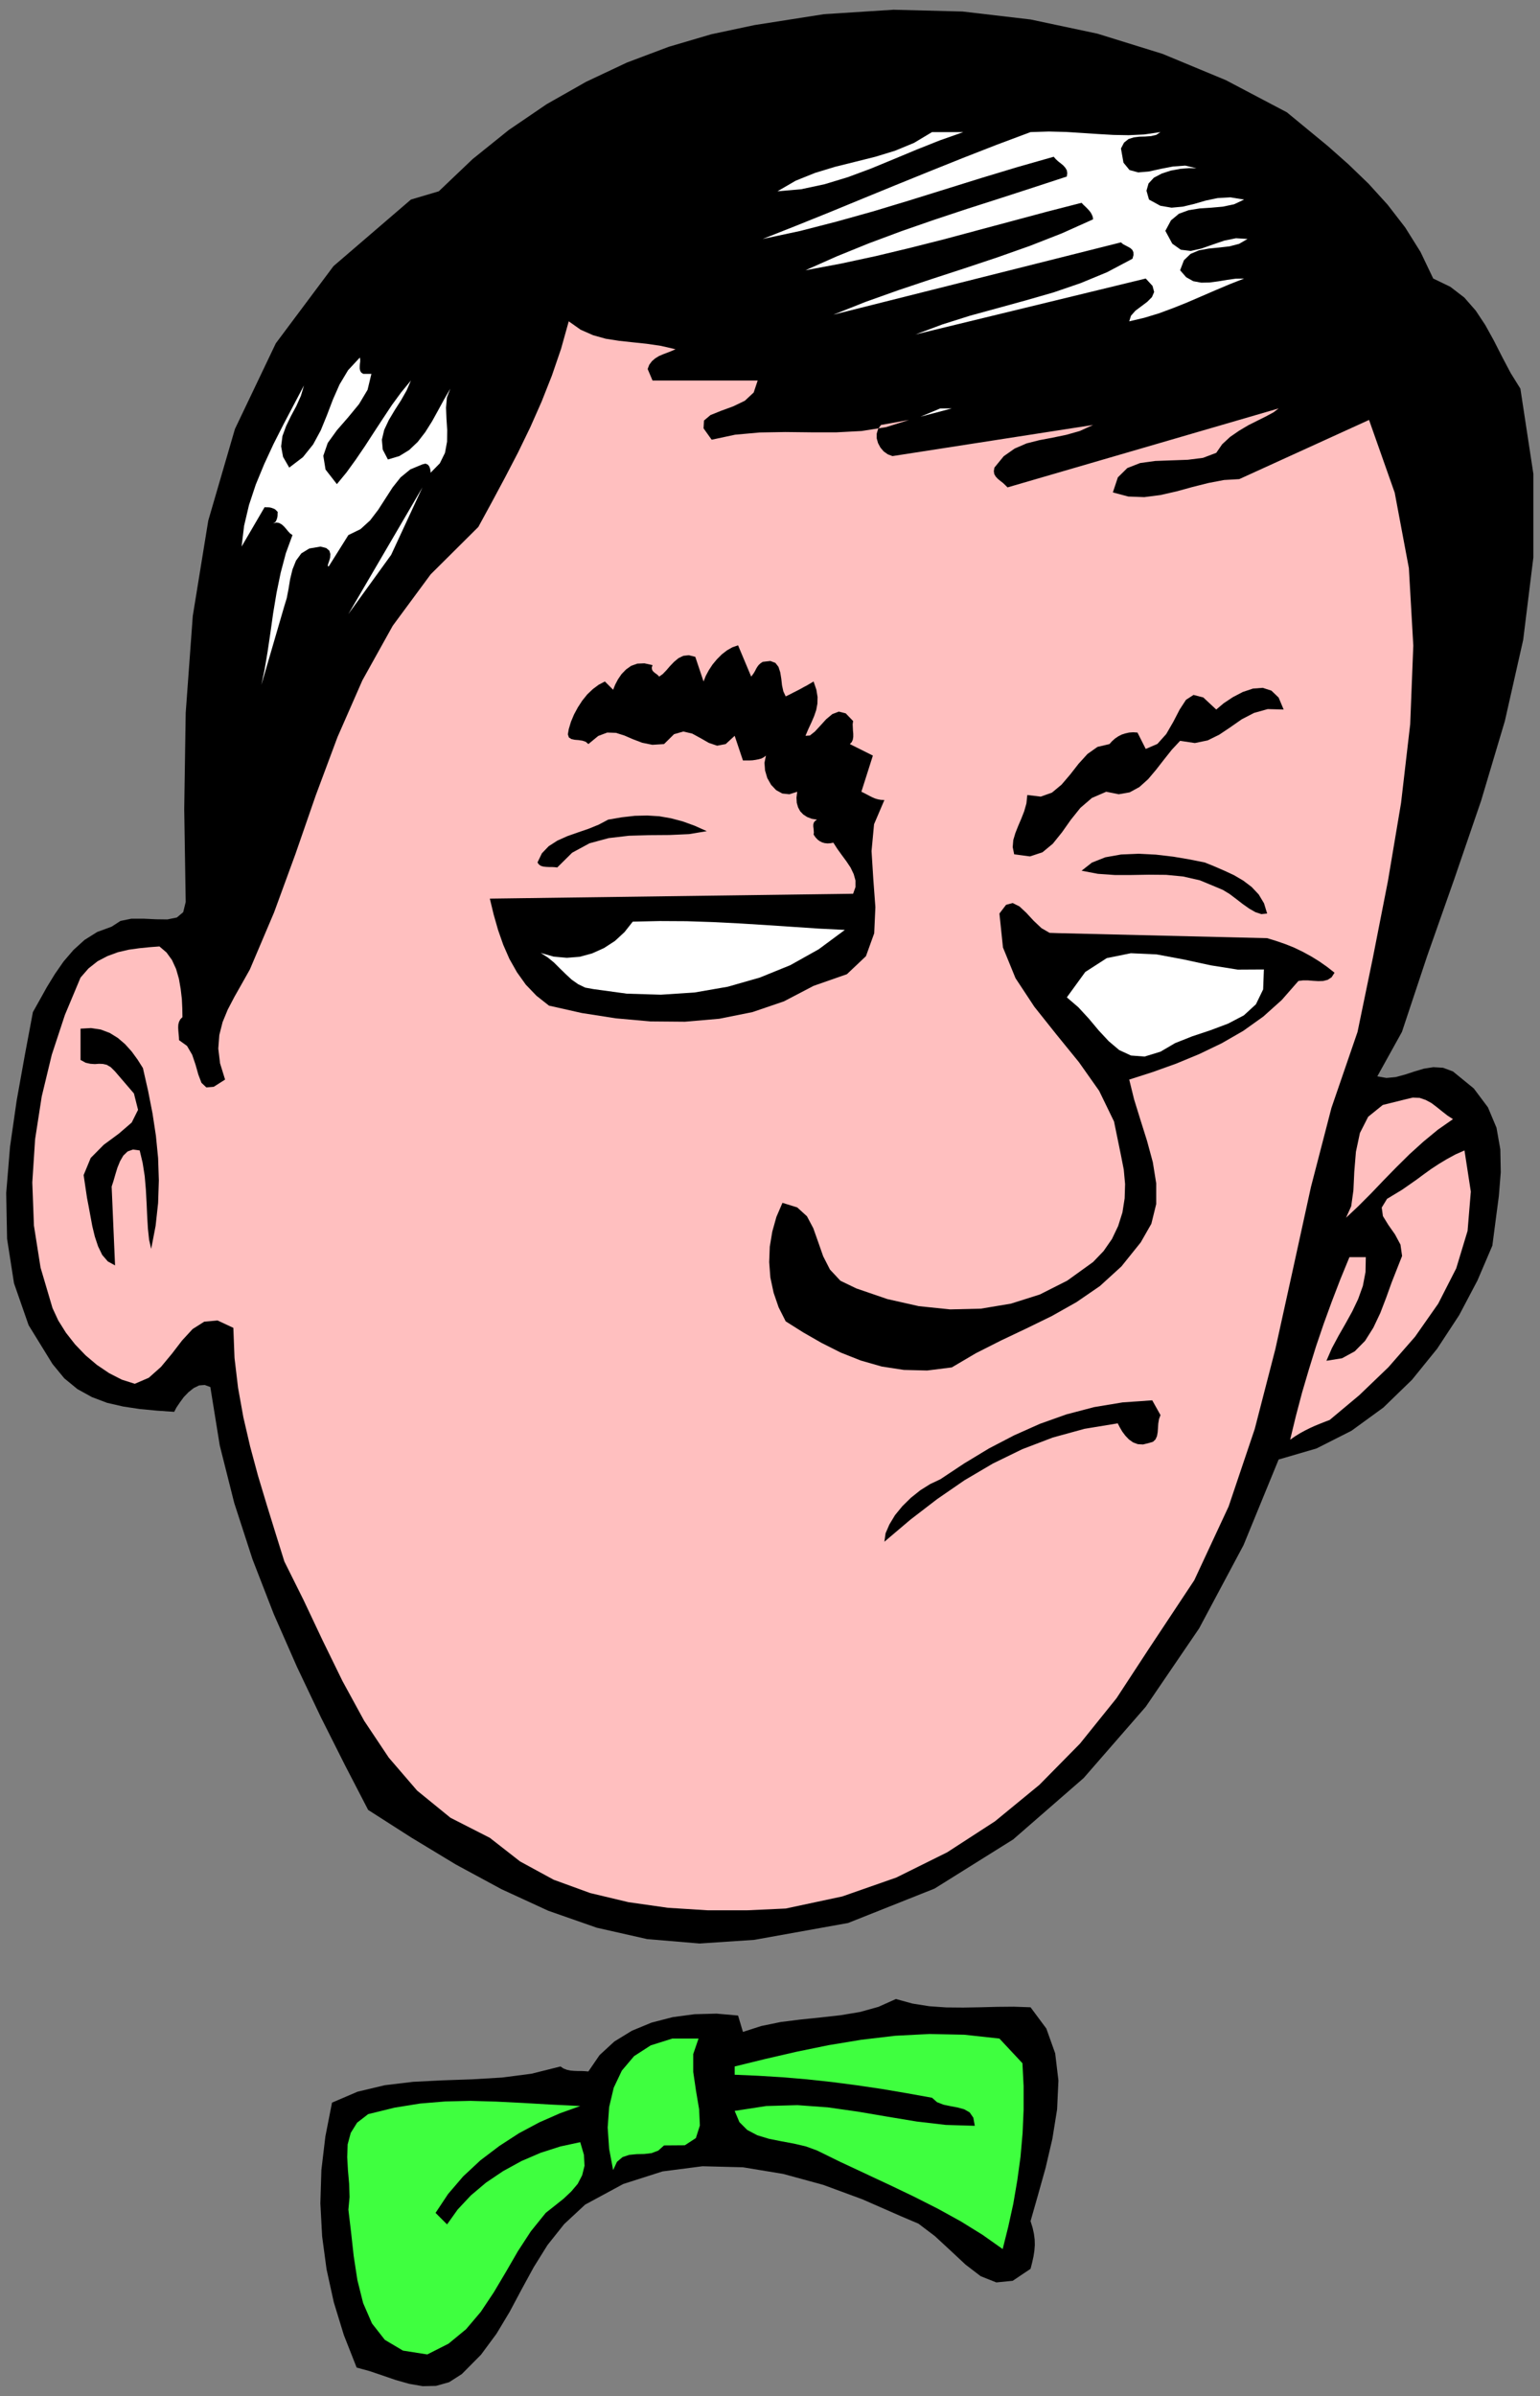
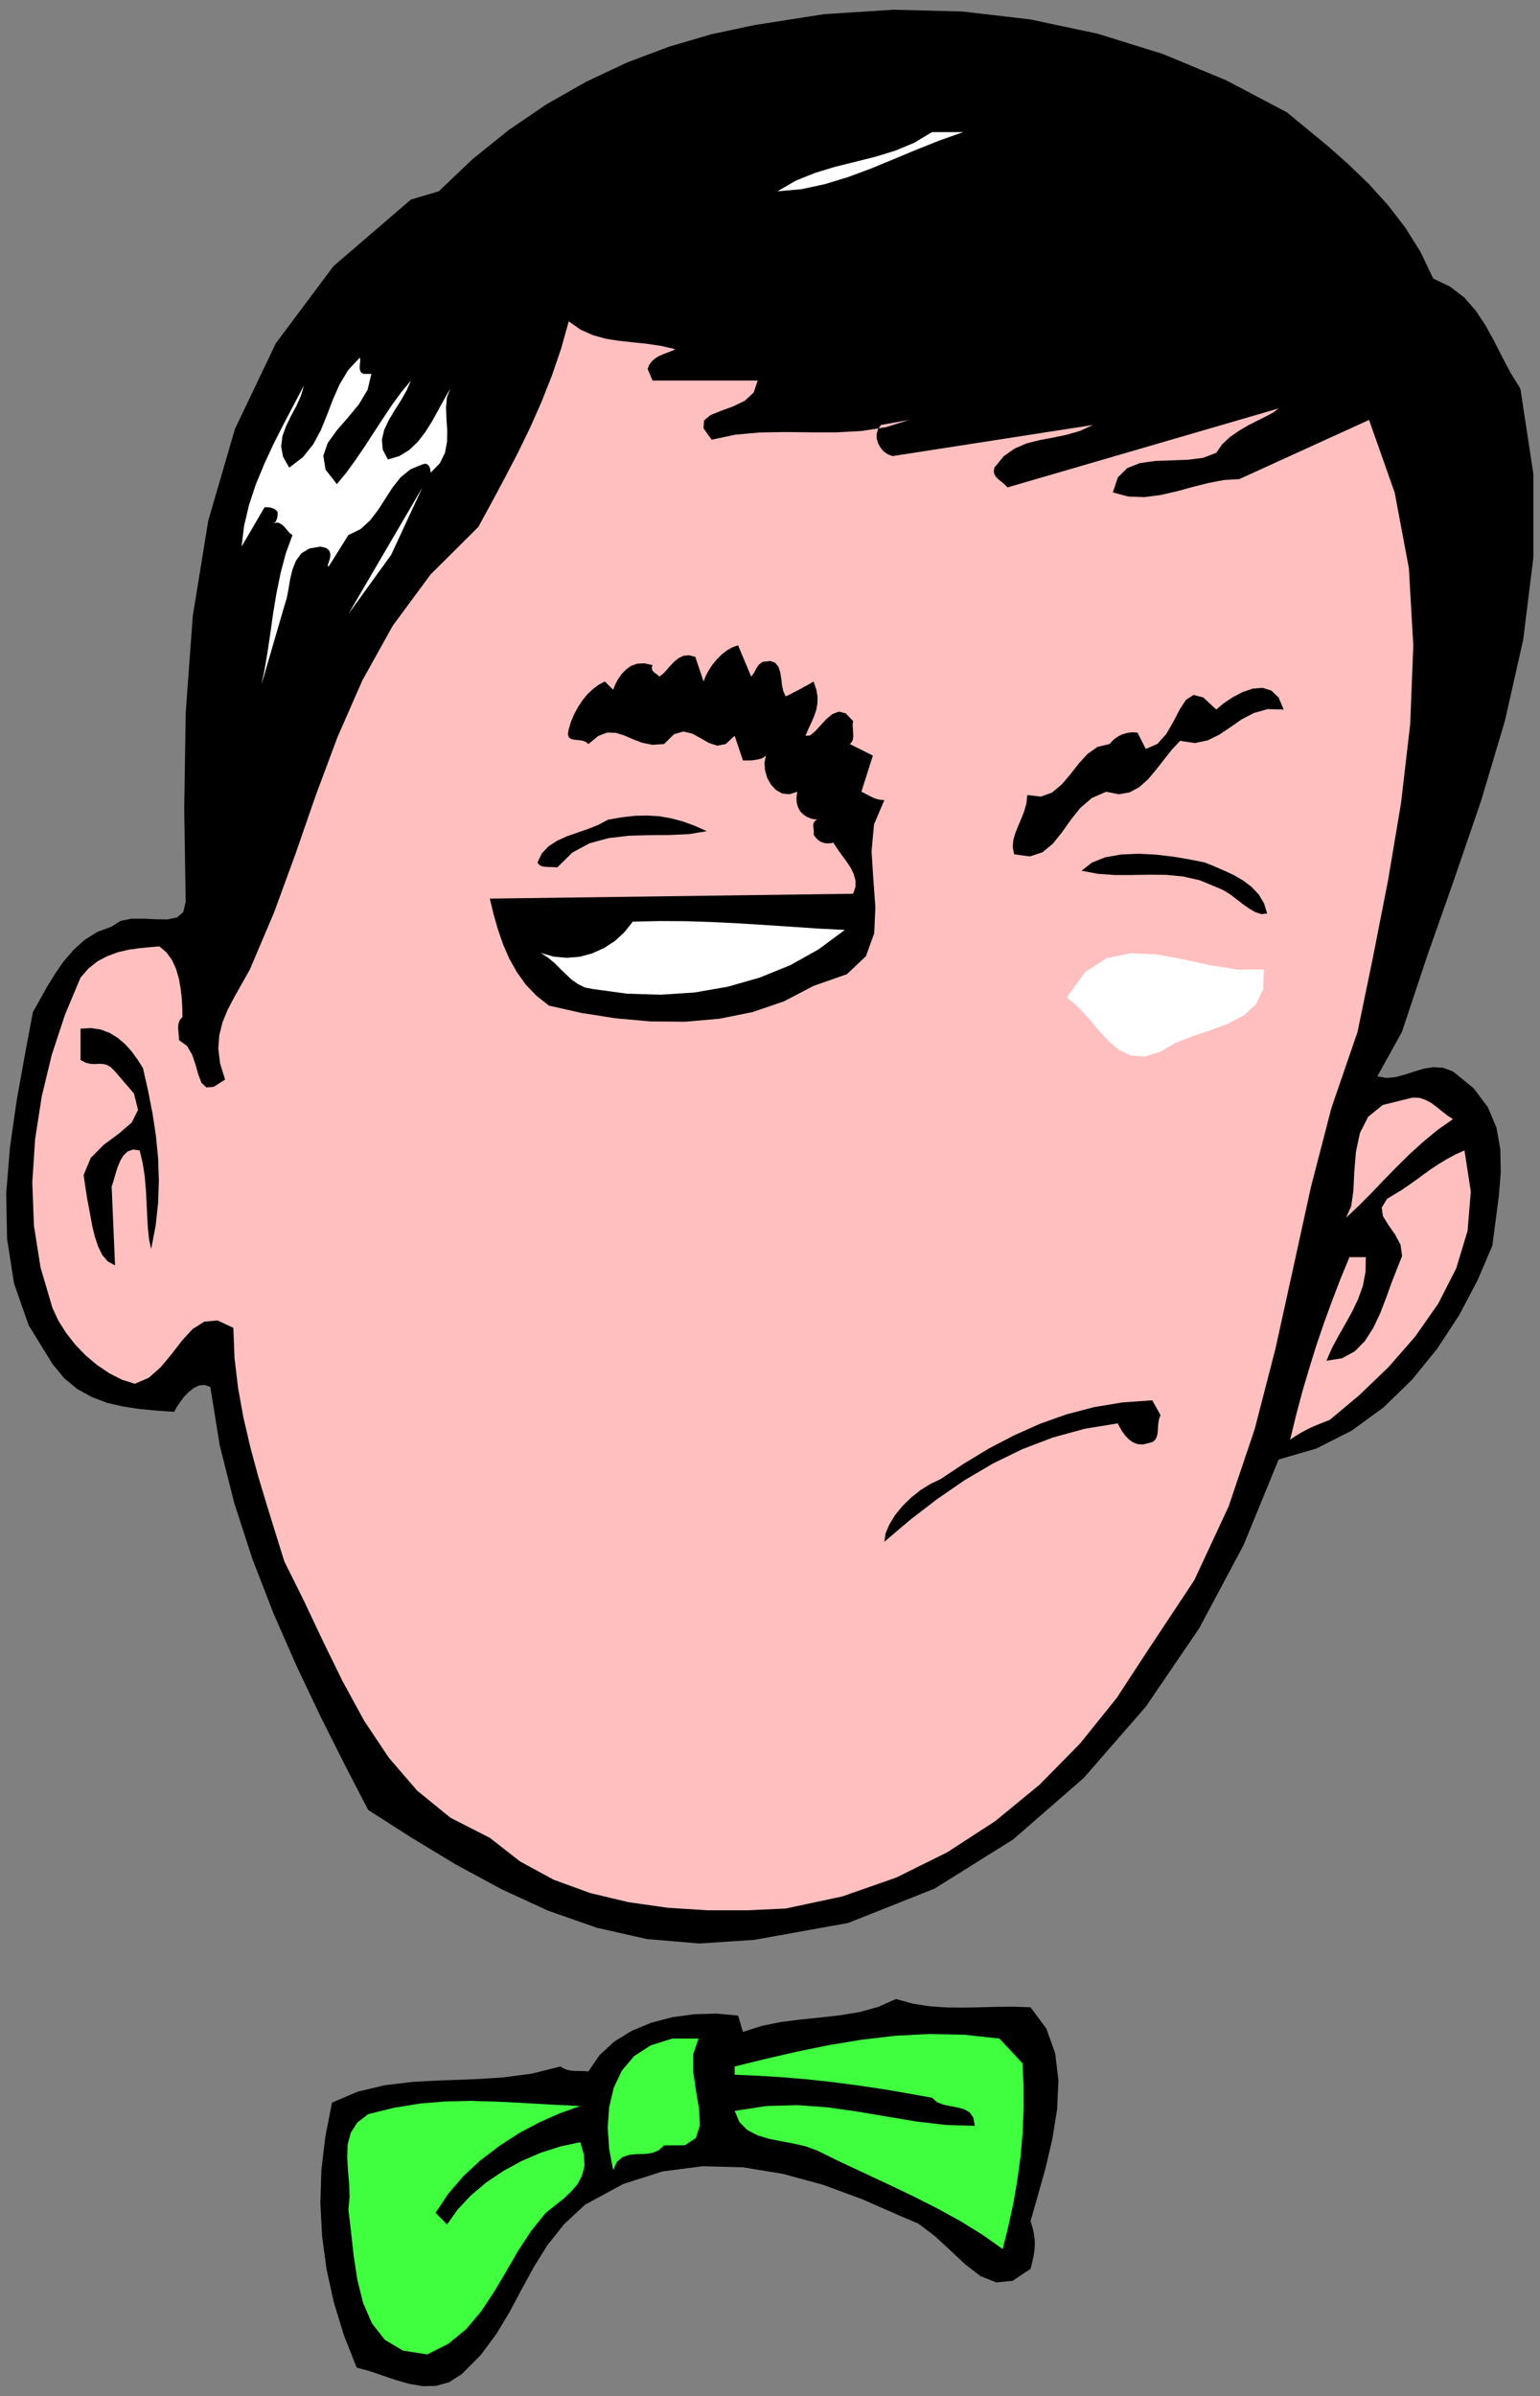
<svg xmlns="http://www.w3.org/2000/svg" xmlns:ns1="http://sodipodi.sourceforge.net/DTD/sodipodi-0.dtd" xmlns:ns2="http://www.inkscape.org/namespaces/inkscape" version="1.0" width="876.808mm" height="1363.303mm" id="svg55" ns1:docname="GC000413.WMF">
  <rect width="100%" height="100%" fill="#808080" stroke="none" />
  <ns1:namedview pagecolor="#ffffff" bordercolor="#666666" borderopacity="1" objecttolerance="10" gridtolerance="10" guidetolerance="10" ns2:pageopacity="0" ns2:pageshadow="2" ns2:window-width="640" ns2:window-height="480" id="namedview57" />
  <defs id="defs3">
    <pattern id="WMFhbasepattern" patternUnits="userSpaceOnUse" width="6" height="6" x="0" y="0" />
  </defs>
  <path style="fill:none;stroke:none;" d="  M 0,5152   L 3313.28,5152   L 3313.28,0   L 0,0   z " id="path5" />
  <path style="fill:#000000;fill-rule:evenodd;fill-opacity:1;stroke:none;" d="  M 2769.266,241.555   L 2812.432,277.105   L 2857.184,313.926   L 2901.619,353.285   L 2945.102,395.185   L 2986.046,440.258   L 3023.816,489.14   L 3056.825,541.831   L 3084.121,598.966   L 3084.121,598.966   L 3120.939,616.742   L 3151.091,639.913   L 3175.531,667.846   L 3196.162,698.953   L 3214.57,732.282   L 3232.344,767.198   L 3250.753,802.113   L 3271.701,835.76   L 3271.701,835.76   L 3299.632,1018.909   L 3299.632,1198.885   L 3277.732,1376.004   L 3238.375,1550.266   L 3187.274,1721.671   L 3129.509,1890.22   L 3071.108,2055.912   L 3016.834,2219.064   L 3016.834,2219.064   L 2963.829,2314.607   L 2963.829,2314.607   L 2983.507,2318.099   L 3003.503,2316.194   L 3023.499,2310.798   L 3043.812,2304.132   L 3064.125,2298.101   L 3084.439,2294.927   L 3105.387,2296.197   L 3126.652,2304.132   L 3126.652,2304.132   L 3171.405,2340.635   L 3201.875,2381.265   L 3220.283,2425.068   L 3228.536,2471.728   L 3229.488,2520.928   L 3225.362,2572.032   L 3218.379,2625.041   L 3211.396,2678.684   L 3211.396,2678.684   L 3179.34,2753.595   L 3139.983,2828.188   L 3092.691,2900.242   L 3038.416,2967.217   L 2976.842,3026.891   L 2908.285,3076.726   L 2833.062,3114.816   L 2751.492,3138.622   L 2751.492,3138.622   L 2675.952,3322.724   L 2580.416,3501.747   L 2465.52,3670.296   L 2331.897,3823.609   L 2180.182,3955.654   L 2011.011,4061.354   L 1825.018,4135.312   L 1623.472,4171.498   L 1623.472,4171.498   L 1505.402,4179.433   L 1392.409,4169.911   L 1284.178,4145.47   L 1179.755,4108.967   L 1079.141,4062.624   L 981.066,4009.615   L 885.53,3951.845   L 792.216,3892.171   L 792.216,3892.171   L 742.385,3795.993   L 690.65,3693.15   L 638.915,3584.276   L 589.084,3470.958   L 543.379,3353.196   L 504.022,3231.943   L 472.918,3108.468   L 452.604,2982.77   L 452.604,2982.77   L 440.543,2978.326   L 428.482,2979.279   L 416.739,2984.992   L 405.63,2993.88   L 395.473,3004.355   L 386.904,3016.099   L 379.604,3026.891   L 374.843,3036.096   L 374.843,3036.096   L 337.708,3033.557   L 300.89,3030.065   L 265.024,3024.669   L 230.428,3016.734   L 197.737,3004.355   L 166.632,2987.214   L 138.384,2964.043   L 112.992,2933.253   L 112.992,2933.253   L 61.575,2849.772   L 30.152,2759.626   L 15.235,2664.083   L 13.331,2565.684   L 21.583,2466.015   L 35.866,2366.663   L 53.322,2269.534   L 70.779,2176.53   L 70.779,2176.53   L 85.379,2150.502   L 100.931,2122.569   L 118.071,2094.637   L 136.797,2067.656   L 158.062,2042.898   L 181.867,2021.313   L 209.163,2004.173   L 240.268,1992.746   L 240.268,1992.746   L 259.311,1980.367   L 282.798,1975.605   L 309.142,1975.605   L 335.803,1976.875   L 360.243,1977.192   L 380.556,1973.066   L 394.204,1961.639   L 399.6,1939.737   L 399.6,1939.737   L 396.426,1739.764   L 399.6,1533.126   L 414.834,1324.582   L 448.161,1119.531   L 505.609,922.415   L 593.528,738.313   L 717.629,572.303   L 884.261,429.148   L 884.261,429.148   L 944.248,411.373   L 944.248,411.373   L 1016.932,342.176   L 1094.693,279.645   L 1176.264,224.097   L 1261.325,175.849   L 1348.926,134.585   L 1439.066,100.621   L 1530.793,73.641   L 1623.472,53.961   L 1623.472,53.961   L 1773.282,30.472   L 1922.775,20.95   L 2071.316,24.759   L 2217.635,41.899   L 2361.414,72.371   L 2501.703,115.857   L 2637.865,172.358   L 2769.266,241.555   L 2769.266,241.555   L 2769.266,241.555   L 2769.266,241.555   L 2769.266,241.555  z " id="path7" />
  <path style="fill:#ffffff;fill-rule:evenodd;fill-opacity:1;stroke:none;" d="  M 2168.121,234.571   L 2327.453,234.571   L 2168.121,234.571   L 2168.121,234.571   L 2168.121,234.571   L 2168.121,234.571  z " id="path9" />
  <path style="fill:#ffffff;fill-rule:evenodd;fill-opacity:1;stroke:none;" d="  M 2514.716,277.105   L 2564.229,277.105   L 2514.716,277.105   L 2514.716,277.105   L 2514.716,277.105   L 2514.716,277.105  z " id="path11" />
  <path style="fill:#ffffff;fill-rule:evenodd;fill-opacity:1;stroke:none;" d="  M 2072.903,284.088   L 2022.437,301.864   L 1972.924,321.544   L 1923.41,342.176   L 1874.214,362.491   L 1824.7,380.901   L 1774.552,396.137   L 1724.086,406.929   L 1672.986,411.373   L 1672.986,411.373   L 1712.343,388.519   L 1754.239,371.696   L 1797.087,358.682   L 1840.57,347.889   L 1883.736,337.097   L 1926.266,324.083   L 1966.893,307.26   L 2005.615,284.088   L 2005.615,284.088   L 2072.903,284.088   L 2072.903,284.088   L 2072.903,284.088   L 2072.903,284.088  z " id="path13" />
-   <path style="fill:#ffffff;fill-rule:evenodd;fill-opacity:1;stroke:none;" d="  M 2497.259,284.088   L 2488.055,290.119   L 2476.946,292.659   L 2464.567,293.611   L 2451.872,293.928   L 2439.493,295.515   L 2428.385,299.007   L 2418.863,306.625   L 2412.197,319.322   L 2412.197,319.322   L 2417.593,349.794   L 2430.606,365.665   L 2449.332,370.743   L 2472.185,368.839   L 2497.894,363.125   L 2524.238,358.047   L 2550.581,356.142   L 2574.703,361.856   L 2574.703,361.856   L 2558.834,361.538   L 2539.79,363.125   L 2519.159,366.934   L 2499.798,373.283   L 2482.976,382.17   L 2471.55,394.55   L 2467.107,410.103   L 2472.502,429.148   L 2472.502,429.148   L 2496.942,442.48   L 2521.064,446.606   L 2545.186,444.384   L 2569.308,438.671   L 2594.382,431.37   L 2620.091,425.974   L 2647.704,424.387   L 2677.222,429.148   L 2677.222,429.148   L 2655.639,439.306   L 2631.517,444.384   L 2606.443,446.606   L 2581.686,448.193   L 2557.881,452.002   L 2536.933,459.62   L 2519.794,473.904   L 2507.733,496.441   L 2507.733,496.441   L 2522.651,524.056   L 2541.059,537.07   L 2562.325,539.609   L 2585.177,534.531   L 2609.617,525.96   L 2634.691,517.39   L 2659.765,512.312   L 2684.522,513.899   L 2684.522,513.899   L 2666.43,524.373   L 2645.8,529.769   L 2623.582,532.309   L 2601.047,534.531   L 2580.099,538.34   L 2562.008,545.958   L 2547.725,559.607   L 2539.472,581.191   L 2539.472,581.191   L 2552.486,596.11   L 2567.721,604.68   L 2584.86,607.854   L 2602.951,607.537   L 2621.678,604.997   L 2640.721,601.823   L 2659.13,599.284   L 2677.222,598.966   L 2677.222,598.966   L 2645.8,611.346   L 2615.012,624.36   L 2584.86,637.374   L 2554.707,650.388   L 2524.555,662.45   L 2493.768,673.877   L 2462.346,683.399   L 2429.971,691.017   L 2429.971,691.017   L 2433.78,678.956   L 2443.302,668.163   L 2455.998,658.641   L 2468.693,649.118   L 2478.85,638.961   L 2483.611,627.851   L 2480.12,614.837   L 2465.52,598.966   L 2465.52,598.966   L 1970.067,719.268   L 1970.067,719.268   L 2027.833,697.683   L 2087.186,678.956   L 2147.49,662.45   L 2207.478,645.944   L 2267.148,628.804   L 2325.549,608.806   L 2382.362,585.317   L 2436.954,556.433   L 2436.954,556.433   L 2439.176,548.497   L 2438.858,542.149   L 2436.637,537.387   L 2432.511,533.578   L 2427.432,530.722   L 2422.037,527.865   L 2416.641,525.008   L 2412.197,521.199   L 2412.197,521.199   L 1793.278,676.734   L 1793.278,676.734   L 1862.788,649.118   L 1933.249,624.042   L 2004.346,600.236   L 2075.442,577.065   L 2145.903,553.576   L 2216.048,528.817   L 2284.922,501.837   L 2352.21,471.682   L 2352.21,471.682   L 2351.575,466.603   L 2349.671,461.842   L 2347.131,457.081   L 2343.64,452.637   L 2339.831,448.511   L 2335.705,444.384   L 2331.262,440.258   L 2327.453,436.131   L 2327.453,436.131   L 2253.183,455.176   L 2179.865,474.856   L 2106.229,494.536   L 2032.911,514.216   L 1958.958,532.944   L 1884.688,550.719   L 1809.465,566.907   L 1733.291,581.191   L 1733.291,581.191   L 1801.213,551.036   L 1870.088,523.104   L 1939.915,497.075   L 2010.376,472.634   L 2081.155,449.145   L 2152.569,426.291   L 2223.983,403.12   L 2295.714,379.631   L 2295.714,379.631   L 2296.666,372.33   L 2295.714,366.3   L 2292.54,360.903   L 2288.096,355.825   L 2282.7,351.381   L 2276.987,346.937   L 2271.909,342.176   L 2267.465,337.097   L 2267.465,337.097   L 2189.387,359.316   L 2111.625,382.805   L 2034.181,406.929   L 1956.736,431.053   L 1878.975,454.542   L 1800.578,476.443   L 1721.547,496.758   L 1641.246,513.899   L 1641.246,513.899   L 1712.66,485.648   L 1784.391,456.763   L 1856.122,427.244   L 1928.171,397.724   L 2000.219,368.521   L 2072.268,339.637   L 2144.634,311.386   L 2217.635,284.088   L 2217.635,284.088   L 2256.992,282.819   L 2294.127,283.771   L 2329.04,285.993   L 2362.684,288.215   L 2395.693,290.119   L 2428.702,290.754   L 2462.028,289.167   L 2497.259,284.088   L 2497.259,284.088   L 2497.259,284.088   L 2497.259,284.088   L 2497.259,284.088  z " id="path15" />
  <path style="fill:#ffbfbf;fill-rule:evenodd;fill-opacity:1;stroke:none;" d="  M 1453.666,751.009   L 1445.097,754.818   L 1436.21,758.31   L 1427.005,761.801   L 1418.118,765.611   L 1409.866,770.689   L 1402.883,776.72   L 1397.17,784.338   L 1393.679,793.543   L 1393.679,793.543   L 1404.153,818.302   L 1630.455,818.302   L 1630.455,818.302   L 1621.885,844.013   L 1602.842,861.788   L 1577.767,873.85   L 1551.741,883.372   L 1528.889,892.577   L 1514.923,904.322   L 1513.971,921.145   L 1531.428,945.586   L 1531.428,945.586   L 1581.894,934.794   L 1634.899,930.033   L 1689.808,929.08   L 1745.034,929.715   L 1800.261,929.715   L 1854.218,926.858   L 1906.588,918.606   L 1956.102,903.052   L 1956.102,903.052   L 1895.797,913.844   L 1895.797,913.844   L 1889.449,922.732   L 1886.592,932.572   L 1886.592,942.729   L 1889.449,952.887   L 1894.527,962.409   L 1901.51,970.662   L 1910.397,977.01   L 1920.553,980.819   L 1920.553,980.819   L 2352.21,913.844   L 2352.21,913.844   L 2323.644,926.858   L 2294.444,935.111   L 2265.244,941.142   L 2236.678,946.538   L 2209.065,953.522   L 2183.356,964.631   L 2159.869,981.137   L 2139.873,1005.578   L 2139.873,1005.578   L 2138.603,1013.196   L 2139.556,1019.544   L 2142.729,1024.94   L 2147.173,1029.702   L 2152.569,1034.146   L 2158.282,1038.589   L 2163.36,1043.351   L 2168.121,1048.112   L 2168.121,1048.112   L 2751.492,878.294   L 2751.492,878.294   L 2740.7,886.546   L 2725.466,894.799   L 2707.057,904.004   L 2686.744,914.162   L 2666.43,926.224   L 2647.069,939.555   L 2629.93,955.426   L 2617.234,973.836   L 2617.234,973.836   L 2588.669,984.628   L 2555.977,988.755   L 2520.746,990.025   L 2485.833,991.294   L 2453.459,995.738   L 2425.845,1006.53   L 2405.532,1026.527   L 2394.741,1058.904   L 2394.741,1058.904   L 2428.067,1067.792   L 2462.346,1069.061   L 2496.942,1064.618   L 2531.855,1056.682   L 2566.451,1047.16   L 2600.73,1038.589   L 2634.056,1032.241   L 2666.748,1030.336   L 2666.748,1030.336   L 2946.055,903.052   L 2946.055,903.052   L 3001.281,1059.539   L 3031.751,1221.739   L 3041.273,1388.383   L 3034.608,1557.249   L 3014.929,1726.75   L 2986.681,1894.664   L 2954.307,2059.403   L 2921.298,2219.064   L 2921.298,2219.064   L 2865.119,2382.534   L 2821.001,2552.67   L 2782.914,2726.615   L 2744.509,2900.877   L 2700.074,3072.917   L 2643.895,3239.561   L 2569.942,3398.269   L 2472.502,3545.234   L 2472.502,3545.234   L 2402.675,3651.886   L 2323.962,3749.65   L 2236.678,3838.21   L 2141.142,3916.612   L 2038.307,3983.269   L 1928.806,4037.548   L 1812.639,4078.177   L 1690.76,4104.206   L 1690.76,4104.206   L 1607.92,4108.015   L 1522.858,4108.015   L 1437.162,4102.618   L 1352.418,4090.557   L 1269.895,4070.877   L 1191.498,4042.309   L 1119.133,4002.949   L 1054.067,3952.163   L 1054.067,3952.163   L 969.322,3908.994   L 897.591,3850.589   L 836.652,3779.805   L 783.647,3700.451   L 736.99,3615.066   L 694.142,3527.458   L 653.198,3440.803   L 611.936,3357.957   L 611.936,3357.957   L 592.893,3297.013   L 573.849,3235.434   L 555.123,3173.221   L 538.301,3110.689   L 523.701,3047.841   L 512.275,2984.357   L 504.657,2920.239   L 502.118,2855.486   L 502.118,2855.486   L 468.157,2839.615   L 439.591,2842.154   L 414.517,2858.025   L 391.982,2882.466   L 369.764,2911.351   L 346.277,2939.602   L 320.251,2962.773   L 290.098,2975.787   L 290.098,2975.787   L 262.168,2966.899   L 234.872,2952.933   L 208.528,2935.158   L 184.089,2914.526   L 161.554,2891.037   L 141.875,2865.961   L 125.371,2839.615   L 112.992,2812.952   L 112.992,2812.952   L 87.283,2725.98   L 73.001,2635.516   L 69.509,2542.83   L 75.54,2449.827   L 89.823,2357.776   L 111.405,2268.264   L 139.654,2182.561   L 173.297,2102.255   L 173.297,2102.255   L 190.437,2082.575   L 210.115,2067.021   L 231.381,2055.912   L 253.916,2047.659   L 277.085,2042.263   L 299.938,2039.089   L 322.155,2036.867   L 343.103,2035.28   L 343.103,2035.28   L 358.338,2048.294   L 370.082,2064.482   L 378.969,2083.845   L 384.999,2104.794   L 388.808,2126.696   L 391.347,2148.28   L 392.299,2168.912   L 392.617,2187.323   L 392.617,2187.323   L 388.173,2191.766   L 385.317,2197.162   L 383.73,2203.193   L 383.412,2209.542   L 383.73,2216.207   L 384.365,2223.191   L 384.999,2230.174   L 385.317,2236.84   L 385.317,2236.84   L 402.456,2249.219   L 413.565,2268.264   L 420.865,2289.848   L 426.895,2311.115   L 433.561,2328.573   L 444.035,2338.413   L 459.904,2337.144   L 484.344,2321.59   L 484.344,2321.59   L 473.552,2286.674   L 469.744,2254.932   L 471.965,2225.73   L 478.948,2198.115   L 490.057,2171.134   L 504.34,2143.836   L 520.527,2115.269   L 537.666,2084.797   L 537.666,2084.797   L 589.719,1962.274   L 635.741,1836.576   L 679.541,1710.244   L 726.198,1585.182   L 779.838,1462.976   L 845.221,1345.532   L 926.792,1235.071   L 1029.31,1133.18   L 1029.31,1133.18   L 1058.193,1080.171   L 1086.758,1026.845   L 1114.689,973.201   L 1141.033,918.923   L 1165.472,863.692   L 1187.69,807.51   L 1207.368,750.057   L 1223.873,691.017   L 1223.873,691.017   L 1249.582,709.11   L 1276.243,720.855   L 1303.539,728.473   L 1332.104,732.917   L 1361.304,736.091   L 1391.457,739.265   L 1421.927,743.709   L 1453.666,751.009   L 1453.666,751.009   L 1453.666,751.009   L 1453.666,751.009   L 1453.666,751.009  z " id="path17" />
  <path style="fill:#ffffff;fill-rule:evenodd;fill-opacity:1;stroke:none;" d="  M 781.742,804.018   L 799.199,804.018   L 799.199,804.018   L 790.947,838.299   L 772.538,869.089   L 748.733,897.974   L 724.929,925.271   L 705.25,952.569   L 695.729,980.185   L 700.489,1009.704   L 724.929,1041.129   L 724.929,1041.129   L 745.559,1016.053   L 765.555,988.437   L 785.234,959.552   L 804.595,929.715   L 823.956,900.195   L 843.317,870.993   L 863.313,843.695   L 884.261,818.302   L 884.261,818.302   L 875.056,839.569   L 862.995,860.836   L 849.347,882.103   L 836.652,903.37   L 826.812,924.319   L 821.734,945.586   L 823.638,966.853   L 834.747,988.12   L 834.747,988.12   L 859.187,980.819   L 880.452,967.805   L 898.861,950.347   L 915.048,929.398   L 929.648,906.226   L 942.979,882.103   L 955.992,858.296   L 969.005,835.76   L 969.005,835.76   L 961.705,854.805   L 959.801,876.707   L 960.753,900.195   L 962.34,924.954   L 962.022,949.713   L 957.579,973.836   L 946.47,996.373   L 926.792,1016.37   L 926.792,1016.37   L 926.792,1019.227   L 926.792,1018.275   L 926.474,1014.148   L 925.839,1009.07   L 923.935,1003.356   L 920.761,999.23   L 915.683,997.008   L 909.018,998.595   L 909.018,998.595   L 882.991,1009.387   L 862.043,1026.527   L 844.904,1048.112   L 829.352,1072.236   L 813.799,1096.359   L 796.343,1119.213   L 775.712,1137.941   L 749.686,1150.638   L 749.686,1150.638   L 707.472,1217.93   L 707.472,1217.93   L 705.25,1217.295   L 705.885,1213.486   L 708.107,1207.138   L 710.329,1199.52   L 710.963,1191.584   L 708.742,1184.284   L 702.076,1178.57   L 689.698,1175.396   L 689.698,1175.396   L 665.576,1179.523   L 648.437,1189.997   L 637.011,1205.551   L 629.393,1224.596   L 624.315,1245.545   L 620.823,1266.812   L 617.015,1286.492   L 611.936,1302.998   L 611.936,1302.998   L 562.423,1472.816   L 562.423,1472.816   L 569.406,1439.805   L 575.753,1402.032   L 581.784,1361.403   L 587.814,1318.551   L 595.114,1274.748   L 604.002,1231.579   L 615.11,1189.68   L 629.393,1150.638   L 629.393,1150.638   L 624.315,1147.146   L 619.871,1142.385   L 615.428,1136.989   L 610.984,1131.91   L 605.906,1127.466   L 600.51,1124.61   L 594.48,1123.657   L 587.18,1125.879   L 587.18,1125.879   L 590.354,1124.292   L 593.21,1121.753   L 594.797,1118.579   L 596.067,1115.087   L 597.019,1111.278   L 597.336,1107.786   L 597.336,1104.295   L 597.654,1101.121   L 597.654,1101.121   L 594.797,1097.946   L 591.623,1095.09   L 588.132,1093.503   L 584.64,1092.233   L 580.832,1091.281   L 577.023,1090.963   L 573.214,1090.963   L 569.406,1090.646   L 569.406,1090.646   L 519.892,1175.396   L 519.892,1175.396   L 525.288,1130.64   L 535.762,1086.202   L 550.362,1042.081   L 568.453,998.277   L 588.449,955.109   L 610.032,912.575   L 632.25,870.358   L 654.15,828.777   L 654.15,828.777   L 647.485,851.313   L 637.645,873.215   L 626.219,894.482   L 615.745,916.066   L 607.81,937.651   L 604.954,959.87   L 609.08,982.407   L 622.41,1005.578   L 622.41,1005.578   L 651.928,983.041   L 673.828,955.743   L 690.333,925.271   L 703.663,892.577   L 716.359,859.249   L 730.642,826.872   L 749.051,796.083   L 774.442,768.785   L 774.442,768.785   L 775.077,773.229   L 775.077,777.99   L 774.442,782.751   L 774.125,787.83   L 774.125,792.591   L 775.077,797.352   L 777.299,801.161   L 781.742,804.018   L 781.742,804.018   L 781.742,804.018   L 781.742,804.018   L 781.742,804.018  z " id="path19" />
-   <path style="fill:#ffffff;fill-rule:evenodd;fill-opacity:1;stroke:none;" d="  M 1980.858,896.069   L 2023.389,878.294   L 2048.146,878.294   L 1980.858,896.069   L 1980.858,896.069   L 1980.858,896.069   L 1980.858,896.069  z " id="path21" />
+   <path style="fill:#ffffff;fill-rule:evenodd;fill-opacity:1;stroke:none;" d="  M 1980.858,896.069   L 2023.389,878.294   L 1980.858,896.069   L 1980.858,896.069   L 1980.858,896.069   L 1980.858,896.069  z " id="path21" />
  <path style="fill:#ffffff;fill-rule:evenodd;fill-opacity:1;stroke:none;" d="  M 749.686,1320.456   L 909.018,1048.112   L 841.73,1193.172   L 749.686,1320.456   L 749.686,1320.456   L 749.686,1320.456   L 749.686,1320.456  z " id="path23" />
  <path style="fill:#000000;fill-rule:evenodd;fill-opacity:1;stroke:none;" d="  M 1616.49,1455.041   L 1619.664,1450.914   L 1622.52,1446.788   L 1625.059,1442.344   L 1627.281,1437.9   L 1629.82,1433.774   L 1632.677,1429.965   L 1636.486,1426.473   L 1641.246,1423.299   L 1641.246,1423.299   L 1657.751,1421.395   L 1668.542,1425.521   L 1675.208,1434.091   L 1679.016,1445.836   L 1681.238,1459.485   L 1682.825,1473.768   L 1685.682,1486.783   L 1690.76,1497.575   L 1690.76,1497.575   L 1698.695,1493.766   L 1706.63,1489.639   L 1714.247,1485.83   L 1722.182,1481.704   L 1729.482,1477.578   L 1736.782,1473.768   L 1743.765,1469.642   L 1750.747,1465.516   L 1750.747,1465.516   L 1756.778,1483.291   L 1759.317,1498.844   L 1759,1513.128   L 1756.46,1526.777   L 1752.017,1539.791   L 1746.304,1553.123   L 1739.639,1567.407   L 1733.291,1582.325   L 1733.291,1582.325   L 1742.813,1581.69   L 1753.604,1573.12   L 1765.348,1560.423   L 1777.726,1546.774   L 1791.056,1535.665   L 1805.022,1530.269   L 1819.939,1534.078   L 1835.809,1550.583   L 1835.809,1550.583   L 1834.857,1557.567   L 1835.174,1564.232   L 1835.492,1571.216   L 1836.127,1577.881   L 1836.127,1584.547   L 1835.174,1590.578   L 1832.953,1595.657   L 1828.826,1600.101   L 1828.826,1600.101   L 1878.34,1624.859   L 1853.583,1702.626   L 1853.583,1702.626   L 1859.614,1705.483   L 1865.644,1708.657   L 1871.04,1711.514   L 1876.753,1714.371   L 1882.466,1716.91   L 1888.814,1718.815   L 1895.479,1720.084   L 1903.097,1720.402   L 1903.097,1720.402   L 1880.879,1772.458   L 1875.483,1830.228   L 1879.292,1890.855   L 1883.736,1950.847   L 1881.197,2007.03   L 1863.422,2056.229   L 1822.479,2094.954   L 1750.747,2120.03   L 1750.747,2120.03   L 1686.951,2153.359   L 1619.029,2176.53   L 1547.615,2190.814   L 1473.979,2197.162   L 1399.392,2196.528   L 1325.122,2189.862   L 1251.803,2178.435   L 1181.342,2162.564   L 1181.342,2162.564   L 1154.363,2141.297   L 1131.511,2117.491   L 1112.467,2090.828   L 1096.28,2062.26   L 1082.95,2031.788   L 1071.841,2000.046   L 1062.319,1966.717   L 1054.067,1932.436   L 1054.067,1932.436   L 1835.809,1921.962   L 1835.809,1921.962   L 1840.887,1907.678   L 1840.887,1893.394   L 1837.079,1879.745   L 1830.413,1865.779   L 1821.526,1852.447   L 1811.687,1839.116   L 1801.848,1825.467   L 1793.278,1812.135   L 1793.278,1812.135   L 1786.613,1813.405   L 1780.582,1813.722   L 1774.552,1813.088   L 1769.156,1811.501   L 1764.078,1808.961   L 1759.317,1805.469   L 1754.874,1800.708   L 1750.747,1794.677   L 1750.747,1794.677   L 1751.382,1790.551   L 1751.065,1786.425   L 1750.747,1781.981   L 1750.113,1777.537   L 1750.113,1773.41   L 1751.065,1769.284   L 1753.604,1765.792   L 1758.047,1762.618   L 1758.047,1762.618   L 1746.621,1760.714   L 1736.782,1756.905   L 1728.53,1751.509   L 1721.864,1744.525   L 1717.421,1736.273   L 1714.564,1726.433   L 1713.93,1715.323   L 1715.517,1702.626   L 1715.517,1702.626   L 1698.695,1708.022   L 1683.46,1706.435   L 1670.129,1699.135   L 1659.338,1687.708   L 1651.086,1673.107   L 1646.325,1656.918   L 1645.055,1640.412   L 1648.229,1624.859   L 1648.229,1624.859   L 1643.785,1628.351   L 1638.39,1631.207   L 1632.359,1632.794   L 1626.011,1634.064   L 1619.346,1635.016   L 1612.363,1635.334   L 1605.381,1635.334   L 1598.716,1635.334   L 1598.716,1635.334   L 1580.941,1582.325   L 1580.941,1582.325   L 1561.58,1600.101   L 1543.171,1603.592   L 1525.397,1597.561   L 1507.623,1587.404   L 1489.532,1577.564   L 1470.488,1573.12   L 1450.492,1578.834   L 1428.909,1600.101   L 1428.909,1600.101   L 1403.835,1601.688   L 1381.935,1597.244   L 1361.939,1589.626   L 1343.53,1581.69   L 1325.439,1575.977   L 1306.713,1575.342   L 1287.352,1582.643   L 1266.086,1600.101   L 1266.086,1600.101   L 1260.69,1595.339   L 1253.39,1592.8   L 1245.138,1591.53   L 1236.886,1590.895   L 1229.586,1589.308   L 1224.19,1585.817   L 1221.968,1579.151   L 1223.873,1568.041   L 1223.873,1568.041   L 1228.634,1552.17   L 1235.299,1536.3   L 1243.551,1521.064   L 1253.073,1506.462   L 1263.864,1493.131   L 1275.925,1481.704   L 1288.304,1472.499   L 1301.634,1465.516   L 1301.634,1465.516   L 1319.409,1483.291   L 1319.409,1483.291   L 1323.852,1472.181   L 1329.882,1460.754   L 1337.5,1449.645   L 1347.022,1439.805   L 1358.131,1431.869   L 1371.461,1427.108   L 1386.696,1426.473   L 1404.153,1430.282   L 1404.153,1430.282   L 1402.566,1435.361   L 1402.883,1439.17   L 1404.47,1442.662   L 1407.327,1445.518   L 1410.501,1448.058   L 1413.675,1450.28   L 1416.531,1452.819   L 1418.436,1455.041   L 1418.436,1455.041   L 1426.053,1449.645   L 1433.988,1441.392   L 1441.923,1432.187   L 1450.492,1423.299   L 1460.014,1415.364   L 1470.488,1410.285   L 1482.232,1409.015   L 1496.197,1412.507   L 1496.197,1412.507   L 1513.971,1465.516   L 1513.971,1465.516   L 1518.732,1453.454   L 1525.397,1441.074   L 1533.332,1429.013   L 1542.854,1417.586   L 1553.328,1407.111   L 1564.437,1398.541   L 1576.18,1391.875   L 1588.242,1387.748   L 1588.242,1387.748   L 1616.49,1455.041   L 1616.49,1455.041   L 1616.49,1455.041   L 1616.49,1455.041  z " id="path25" />
  <path style="fill:#000000;fill-rule:evenodd;fill-opacity:1;stroke:none;" d="  M 2762.283,1525.825   L 2728.005,1524.873   L 2698.487,1533.126   L 2672.143,1546.774   L 2648.021,1563.598   L 2623.899,1579.786   L 2598.825,1592.165   L 2571.212,1597.879   L 2539.472,1593.117   L 2539.472,1593.117   L 2521.698,1612.162   L 2504.559,1633.747   L 2487.737,1655.331   L 2470.598,1675.646   L 2451.872,1692.469   L 2430.924,1703.896   L 2407.436,1708.022   L 2380.458,1702.626   L 2380.458,1702.626   L 2349.671,1715.958   L 2324.914,1737.225   L 2304.283,1762.936   L 2285.24,1789.916   L 2265.561,1814.357   L 2243.343,1832.767   L 2216.365,1841.655   L 2182.404,1837.211   L 2182.404,1837.211   L 2179.23,1821.658   L 2180.499,1806.422   L 2184.943,1791.503   L 2190.973,1776.267   L 2197.639,1760.714   L 2203.987,1744.525   L 2208.747,1727.702   L 2210.652,1709.61   L 2210.652,1709.61   L 2239.535,1713.101   L 2263.657,1704.531   L 2284.287,1687.39   L 2303.014,1665.488   L 2321.105,1642.317   L 2340.149,1621.368   L 2361.732,1606.131   L 2387.441,1600.101   L 2387.441,1600.101   L 2392.836,1594.07   L 2399.184,1588.356   L 2406.167,1583.595   L 2413.467,1579.786   L 2421.402,1577.246   L 2429.654,1575.342   L 2438.541,1574.707   L 2447.745,1575.342   L 2447.745,1575.342   L 2465.52,1610.575   L 2465.52,1610.575   L 2490.594,1599.783   L 2509.637,1578.516   L 2524.872,1552.17   L 2538.52,1525.825   L 2552.168,1504.875   L 2568.355,1494.401   L 2589.303,1499.797   L 2617.234,1525.825   L 2617.234,1525.825   L 2633.421,1512.176   L 2653.1,1499.162   L 2674.365,1488.052   L 2696.265,1480.752   L 2717.213,1479.165   L 2735.94,1485.196   L 2751.492,1500.114   L 2762.283,1525.825   L 2762.283,1525.825   L 2762.283,1525.825   L 2762.283,1525.825   L 2762.283,1525.825  z " id="path27" />
  <path style="fill:#000000;fill-rule:evenodd;fill-opacity:1;stroke:none;" d="  M 1520.954,1787.377   L 1482.867,1793.725   L 1441.288,1795.63   L 1397.487,1795.947   L 1353.37,1797.217   L 1309.887,1802.295   L 1268.625,1813.405   L 1231.173,1833.72   L 1199.116,1865.461   L 1199.116,1865.461   L 1193.403,1864.827   L 1187.372,1864.509   L 1181.024,1864.509   L 1174.994,1864.192   L 1169.281,1863.557   L 1163.885,1861.97   L 1159.759,1859.113   L 1156.585,1854.669   L 1156.585,1854.669   L 1166.107,1834.989   L 1180.707,1819.753   L 1199.433,1807.691   L 1220.699,1798.169   L 1243.234,1790.234   L 1266.404,1782.298   L 1288.304,1773.41   L 1308.617,1762.618   L 1308.617,1762.618   L 1338.135,1757.54   L 1366.065,1754.365   L 1392.727,1753.73   L 1418.753,1755.318   L 1444.145,1759.761   L 1469.219,1766.427   L 1494.61,1775.632   L 1520.954,1787.377   L 1520.954,1787.377   L 1520.954,1787.377   L 1520.954,1787.377   L 1520.954,1787.377  z " id="path29" />
  <path style="fill:#000000;fill-rule:evenodd;fill-opacity:1;stroke:none;" d="  M 2726.735,1964.496   L 2714.357,1965.765   L 2701.661,1961.639   L 2688.331,1954.021   L 2674.365,1944.181   L 2660.4,1933.389   L 2646.117,1922.597   L 2631.517,1913.709   L 2617.234,1907.678   L 2617.234,1907.678   L 2582.003,1893.077   L 2545.82,1884.824   L 2509.32,1881.332   L 2472.185,1881.015   L 2435.05,1881.65   L 2398.549,1881.65   L 2362.366,1879.11   L 2327.453,1872.445   L 2327.453,1872.445   L 2349.671,1854.987   L 2378.553,1843.56   L 2412.515,1837.529   L 2449.332,1835.942   L 2487.42,1837.846   L 2525.19,1842.29   L 2560.738,1848.321   L 2592.477,1854.669   L 2592.477,1854.669   L 2612.791,1862.922   L 2634.056,1872.127   L 2655.321,1881.967   L 2675.317,1893.711   L 2693.409,1907.361   L 2708.644,1923.549   L 2720.07,1942.594   L 2726.735,1964.496   L 2726.735,1964.496   L 2726.735,1964.496   L 2726.735,1964.496   L 2726.735,1964.496  z " id="path31" />
-   <path style="fill:#000000;fill-rule:evenodd;fill-opacity:1;stroke:none;" d="  M 2726.735,2017.504   L 2746.414,2023.535   L 2765.775,2030.201   L 2784.818,2037.819   L 2803.227,2046.707   L 2821.319,2056.547   L 2838.775,2067.339   L 2855.597,2079.083   L 2871.784,2091.78   L 2871.784,2091.78   L 2865.436,2101.62   L 2857.184,2107.016   L 2847.345,2109.555   L 2836.871,2109.873   L 2825.762,2109.238   L 2814.653,2108.286   L 2803.862,2108.286   L 2794.023,2109.555   L 2794.023,2109.555   L 2758.157,2150.502   L 2718.483,2186.053   L 2675.317,2216.842   L 2628.978,2243.505   L 2580.734,2266.677   L 2530.903,2287.309   L 2480.437,2305.402   L 2429.971,2321.59   L 2429.971,2321.59   L 2440.445,2364.124   L 2454.093,2408.245   L 2468.376,2453.636   L 2480.755,2499.344   L 2488.055,2544.734   L 2488.055,2589.173   L 2477.581,2631.707   L 2454.728,2671.701   L 2454.728,2671.701   L 2413.149,2723.44   L 2366.81,2765.657   L 2316.344,2800.255   L 2263.339,2830.093   L 2208.747,2856.756   L 2153.838,2882.784   L 2099.881,2910.082   L 2048.146,2940.554   L 2048.146,2940.554   L 1995.141,2947.22   L 1944.993,2945.95   L 1897.384,2938.649   L 1851.996,2925.635   L 1808.831,2908.495   L 1767.887,2887.863   L 1728.53,2865.326   L 1690.76,2841.52   L 1690.76,2841.52   L 1675.525,2811.365   L 1664.734,2779.941   L 1657.751,2747.247   L 1655.212,2714.235   L 1656.481,2680.906   L 1661.877,2648.53   L 1670.764,2616.788   L 1683.777,2586.633   L 1683.777,2586.633   L 1715.517,2596.473   L 1736.465,2615.519   L 1750.113,2641.229   L 1760.587,2670.749   L 1771.378,2701.539   L 1785.978,2730.106   L 1808.513,2754.23   L 1842.792,2770.735   L 1842.792,2770.735   L 1909.445,2793.59   L 1977.05,2808.826   L 2044.337,2815.809   L 2110.673,2814.222   L 2175.421,2803.43   L 2237.63,2783.75   L 2296.666,2753.912   L 2352.21,2713.918   L 2352.21,2713.918   L 2374.745,2690.429   L 2392.836,2664.401   L 2406.167,2636.468   L 2415.371,2607.266   L 2420.132,2577.111   L 2421.084,2546.322   L 2418.228,2515.215   L 2412.197,2484.425   L 2412.197,2484.425   L 2397.28,2411.737   L 2365.223,2345.714   L 2321.74,2284.135   L 2273.179,2224.46   L 2225.887,2165.103   L 2185.26,2103.524   L 2158.282,2037.502   L 2150.664,1964.496   L 2150.664,1964.496   L 2164.947,1945.768   L 2179.23,1941.959   L 2193.83,1949.26   L 2208.747,1963.226   L 2224.3,1980.049   L 2241.122,1995.92   L 2258.579,2006.077   L 2277.939,2006.712   L 2277.939,2006.712   L 2726.735,2017.504   L 2726.735,2017.504   L 2726.735,2017.504   L 2726.735,2017.504  z " id="path33" />
  <path style="fill:#ffffff;fill-rule:evenodd;fill-opacity:1;stroke:none;" d="  M 1818.035,1999.729   L 1761.856,2041.311   L 1700.599,2075.592   L 1634.899,2102.255   L 1566.024,2121.935   L 1494.61,2134.314   L 1421.927,2139.075   L 1348.926,2136.853   L 1276.878,2127.013   L 1276.878,2127.013   L 1259.421,2123.839   L 1244.186,2116.539   L 1230.221,2106.698   L 1217.525,2094.954   L 1204.829,2082.575   L 1192.133,2069.878   L 1178.485,2058.769   L 1163.568,2049.246   L 1163.568,2049.246   L 1191.498,2057.181   L 1219.747,2059.721   L 1247.677,2057.499   L 1274.339,2050.198   L 1299.73,2038.771   L 1323.217,2023.535   L 1343.848,2004.49   L 1361.622,1981.954   L 1361.622,1981.954   L 1419.705,1980.684   L 1477.153,1981.001   L 1534.284,1982.906   L 1591.098,1985.763   L 1647.594,1989.254   L 1704.408,1993.063   L 1760.904,1996.872   L 1818.035,1999.729   L 1818.035,1999.729   L 1818.035,1999.729   L 1818.035,1999.729   L 1818.035,1999.729  z " id="path35" />
  <path style="fill:#ffffff;fill-rule:evenodd;fill-opacity:1;stroke:none;" d="  M 2719.753,2084.797   L 2718.166,2127.648   L 2702.613,2159.707   L 2676.587,2183.514   L 2642.626,2201.289   L 2604.538,2215.573   L 2565.499,2228.587   L 2528.681,2243.188   L 2497.259,2261.598   L 2497.259,2261.598   L 2462.98,2272.073   L 2433.78,2269.851   L 2408.389,2258.107   L 2385.854,2239.061   L 2364.271,2215.89   L 2343.005,2190.497   L 2320.47,2166.056   L 2295.714,2144.789   L 2295.714,2144.789   L 2335.388,2090.193   L 2381.727,2060.356   L 2433.463,2049.881   L 2489.007,2052.42   L 2546.773,2063.212   L 2605.49,2075.909   L 2663.574,2085.114   L 2719.753,2084.797   L 2719.753,2084.797   L 2719.753,2084.797   L 2719.753,2084.797   L 2719.753,2084.797  z " id="path37" />
  <path style="fill:#000000;fill-rule:evenodd;fill-opacity:1;stroke:none;" d="  M 307.555,2296.831   L 318.664,2345.714   L 328.186,2394.279   L 335.486,2442.209   L 340.247,2490.456   L 341.834,2538.386   L 340.247,2586.951   L 334.851,2636.151   L 325.329,2685.668   L 325.329,2685.668   L 320.886,2666.305   L 318.347,2642.816   L 316.76,2616.153   L 315.49,2587.903   L 313.903,2558.383   L 311.364,2528.863   L 306.92,2500.613   L 300.572,2473.95   L 300.572,2473.95   L 285.972,2472.046   L 274.546,2476.172   L 265.342,2485.06   L 258.359,2497.122   L 252.646,2511.088   L 248.202,2525.689   L 244.076,2539.973   L 240.268,2551.718   L 240.268,2551.718   L 247.568,2721.218   L 247.568,2721.218   L 232.015,2712.648   L 219.954,2698.682   L 211.067,2680.272   L 204.085,2659.322   L 198.689,2637.103   L 194.563,2614.884   L 190.754,2594.251   L 187.263,2576.159   L 187.263,2576.159   L 179.963,2526.959   L 195.198,2490.139   L 223.128,2461.889   L 255.82,2437.765   L 283.433,2413.959   L 297.081,2386.661   L 288.194,2351.427   L 247.568,2304.132   L 247.568,2304.132   L 238.363,2294.927   L 229.794,2289.848   L 221.541,2287.944   L 212.972,2287.626   L 204.085,2288.261   L 194.563,2287.626   L 184.406,2285.405   L 173.297,2279.374   L 173.297,2279.374   L 173.297,2212.081   L 173.297,2212.081   L 195.832,2210.811   L 216.78,2213.986   L 236.141,2221.286   L 253.598,2232.078   L 269.15,2245.41   L 283.433,2261.281   L 296.129,2278.739   L 307.555,2296.831   L 307.555,2296.831   L 307.555,2296.831   L 307.555,2296.831   L 307.555,2296.831  z " id="path39" />
  <path style="fill:#ffbfbf;fill-rule:evenodd;fill-opacity:1;stroke:none;" d="  M 3126.652,2406.658   L 3093.961,2429.512   L 3063.173,2454.905   L 3033.338,2481.886   L 3004.773,2510.136   L 2976.842,2538.704   L 2949.863,2566.954   L 2922.885,2593.934   L 2896.541,2618.693   L 2896.541,2618.693   L 2907.65,2593.934   L 2912.411,2559.653   L 2914.315,2519.341   L 2917.807,2476.807   L 2926.376,2436.495   L 2944.15,2401.579   L 2975.572,2376.186   L 3024.134,2364.124   L 3024.134,2364.124   L 3040.321,2360.315   L 3054.921,2360.95   L 3067.934,2365.394   L 3080.312,2372.059   L 3092.056,2380.947   L 3103.482,2390.152   L 3114.909,2399.04   L 3126.652,2406.658   L 3126.652,2406.658   L 3126.652,2406.658   L 3126.652,2406.658   L 3126.652,2406.658  z " id="path41" />
  <path style="fill:#ffbfbf;fill-rule:evenodd;fill-opacity:1;stroke:none;" d="  M 3151.409,2473.95   L 3165.057,2562.51   L 3158.074,2646.943   L 3133.635,2727.567   L 3094.913,2803.43   L 3045.082,2874.531   L 2987.633,2940.236   L 2925.107,3000.228   L 2861.31,3053.554   L 2861.31,3053.554   L 2850.519,3057.681   L 2840.045,3061.807   L 2829.254,3066.251   L 2818.78,3071.012   L 2807.988,3076.408   L 2797.514,3082.122   L 2786.723,3088.788   L 2776.249,3096.088   L 2776.249,3096.088   L 2788.627,3044.984   L 2801.958,2994.515   L 2816.558,2944.998   L 2831.793,2895.798   L 2848.297,2847.233   L 2865.754,2799.303   L 2884.163,2751.373   L 2903.841,2703.443   L 2903.841,2703.443   L 2939.072,2703.443   L 2939.072,2703.443   L 2938.437,2735.502   L 2932.724,2765.339   L 2922.568,2793.59   L 2909.872,2820.253   L 2895.272,2846.598   L 2880.354,2872.626   L 2866.071,2899.289   L 2854.328,2926.27   L 2854.328,2926.27   L 2887.972,2920.874   L 2915.267,2905.955   L 2937.485,2883.419   L 2955.259,2855.169   L 2970.177,2823.744   L 2982.872,2790.733   L 2994.616,2758.039   L 3006.36,2728.202   L 3006.36,2728.202   L 3017.151,2700.904   L 3013.66,2676.463   L 3001.916,2654.561   L 2987.633,2634.246   L 2975.89,2615.201   L 2973.351,2596.791   L 2984.777,2578.063   L 3016.834,2558.701   L 3016.834,2558.701   L 3032.386,2547.909   L 3048.256,2536.799   L 3064.125,2525.055   L 3079.995,2513.628   L 3096.5,2502.835   L 3113.956,2492.36   L 3132.048,2482.521   L 3151.409,2473.95   L 3151.409,2473.95   L 3151.409,2473.95   L 3151.409,2473.95   L 3151.409,2473.95  z " id="path43" />
  <path style="fill:#000000;fill-rule:evenodd;fill-opacity:1;stroke:none;" d="  M 2497.259,3043.079   L 2494.085,3051.65   L 2492.498,3061.172   L 2491.863,3070.695   L 2491.229,3079.9   L 2489.642,3088.47   L 2486.468,3095.453   L 2481.072,3100.532   L 2472.502,3103.071   L 2472.502,3103.071   L 2459.807,3106.246   L 2448.38,3105.611   L 2438.224,3101.802   L 2429.337,3095.453   L 2421.719,3087.518   L 2415.054,3078.63   L 2409.658,3069.425   L 2405.215,3060.855   L 2405.215,3060.855   L 2333.801,3072.599   L 2265.561,3091.327   L 2199.86,3116.403   L 2136.699,3147.192   L 2075.759,3183.061   L 2016.724,3223.69   L 1959.275,3267.811   L 1903.097,3315.424   L 1903.097,3315.424   L 1905.636,3297.331   L 1913.888,3278.286   L 1925.949,3258.289   L 1941.819,3238.926   L 1960.228,3220.833   L 1980.541,3204.645   L 2001.806,3191.313   L 2023.389,3181.156   L 2023.389,3181.156   L 2075.124,3146.875   L 2128.129,3114.816   L 2182.404,3086.566   L 2237.948,3061.807   L 2295.079,3041.492   L 2354.432,3025.939   L 2415.689,3015.782   L 2479.485,3011.338   L 2479.485,3011.338   L 2497.259,3043.079   L 2497.259,3043.079   L 2497.259,3043.079   L 2497.259,3043.079  z " id="path45" />
  <path style="fill:#000000;fill-rule:evenodd;fill-opacity:1;stroke:none;" d="  M 2217.635,4316.558   L 2251.596,4362.266   L 2270.639,4415.592   L 2277.622,4473.997   L 2274.766,4536.211   L 2264.609,4599.377   L 2250.009,4661.908   L 2233.187,4721.9   L 2217.635,4776.495   L 2217.635,4776.495   L 2222.078,4790.779   L 2224.935,4803.793   L 2226.522,4816.172   L 2226.839,4827.917   L 2225.887,4839.979   L 2223.983,4852.358   L 2221.126,4865.372   L 2217.635,4879.021   L 2217.635,4879.021   L 2179.23,4904.732   L 2143.999,4908.224   L 2110.355,4894.892   L 2077.981,4870.133   L 2045.289,4839.661   L 2011.646,4808.555   L 1976.415,4781.891   L 1938.328,4765.703   L 1938.328,4765.703   L 1855.805,4729.518   L 1771.378,4698.411   L 1685.364,4674.922   L 1598.716,4660.638   L 1511.749,4658.416   L 1425.736,4669.526   L 1341.309,4696.506   L 1259.103,4740.945   L 1259.103,4740.945   L 1214.034,4782.844   L 1178.168,4827.917   L 1148.65,4875.212   L 1122.307,4923.46   L 1096.598,4971.707   L 1068.35,5018.685   L 1035.023,5063.758   L 993.762,5105.34   L 993.762,5105.34   L 966.466,5122.798   L 938.218,5130.733   L 909.652,5131.368   L 880.452,5126.289   L 851.252,5118.036   L 822.686,5108.196   L 794.438,5098.674   L 767.46,5091.373   L 767.46,5091.373   L 739.846,5021.224   L 718.264,4950.757   L 702.711,4879.973   L 693.189,4809.189   L 689.381,4738.088   L 691.602,4666.351   L 700.172,4594.298   L 714.455,4521.609   L 714.455,4521.609   L 769.364,4498.12   L 828.082,4484.154   L 889.022,4476.853   L 952.183,4473.679   L 1016.297,4471.457   L 1080.41,4467.648   L 1143.889,4459.395   L 1206.099,4443.842   L 1206.099,4443.842   L 1212.764,4448.286   L 1220.381,4451.143   L 1227.999,4452.73   L 1235.934,4453.364   L 1243.869,4453.682   L 1251.803,4453.682   L 1259.103,4453.999   L 1266.086,4454.634   L 1266.086,4454.634   L 1290.208,4419.401   L 1321.948,4390.199   L 1359.718,4367.027   L 1401.931,4349.569   L 1447.318,4337.825   L 1494.61,4331.476   L 1541.902,4330.207   L 1588.242,4334.333   L 1588.242,4334.333   L 1598.716,4369.566   L 1598.716,4369.566   L 1638.072,4356.87   L 1679.651,4348.299   L 1722.499,4342.903   L 1765.665,4338.459   L 1808.513,4333.698   L 1850.409,4326.715   L 1890.401,4315.605   L 1927.853,4298.782   L 1927.853,4298.782   L 1963.719,4308.622   L 1999.902,4314.336   L 2036.402,4316.875   L 2072.585,4317.193   L 2109.086,4316.558   L 2145.586,4315.605   L 2181.452,4315.288   L 2217.635,4316.558   L 2217.635,4316.558   L 2217.635,4316.558   L 2217.635,4316.558   L 2217.635,4316.558  z " id="path47" />
  <path style="fill:#3fff3f;fill-rule:evenodd;fill-opacity:1;stroke:none;" d="  M 2200.178,4436.859   L 2202.717,4486.376   L 2202.717,4536.845   L 2200.495,4587.315   L 2196.052,4638.101   L 2189.069,4688.888   L 2180.499,4739.04   L 2169.708,4788.24   L 2157.647,4836.487   L 2157.647,4836.487   L 2114.481,4806.015   L 2067.824,4777.13   L 2018.311,4749.832   L 1966.893,4723.804   L 1914.523,4698.728   L 1861.518,4673.97   L 1809.148,4649.528   L 1758.047,4624.453   L 1758.047,4624.453   L 1734.56,4615.882   L 1708.851,4609.851   L 1681.555,4604.773   L 1654.577,4599.377   L 1629.503,4591.758   L 1607.92,4580.332   L 1591.098,4563.508   L 1580.941,4539.385   L 1580.941,4539.385   L 1648.864,4528.91   L 1715.834,4527.005   L 1781.217,4531.767   L 1845.966,4540.972   L 1909.445,4551.764   L 1972.606,4562.239   L 2035.133,4569.539   L 2097.66,4571.444   L 2097.66,4571.444   L 2094.486,4553.986   L 2086.551,4542.559   L 2074.807,4535.893   L 2060.842,4532.084   L 2045.607,4529.227   L 2030.372,4526.053   L 2016.407,4520.657   L 2005.615,4511.135   L 2005.615,4511.135   L 1951.023,4501.295   L 1896.749,4492.09   L 1842.792,4484.154   L 1789.152,4477.171   L 1736.147,4471.457   L 1683.46,4467.014   L 1631.725,4463.839   L 1580.941,4461.617   L 1580.941,4461.617   L 1580.941,4443.842   L 1580.941,4443.842   L 1645.69,4427.971   L 1712.977,4412.418   L 1782.487,4398.134   L 1853.583,4386.39   L 1926.266,4377.819   L 2000.219,4374.01   L 2075.124,4375.597   L 2150.664,4383.85   L 2150.664,4383.85   L 2200.178,4436.859   L 2200.178,4436.859   L 2200.178,4436.859   L 2200.178,4436.859  z " id="path49" />
  <path style="fill:#3fff3f;fill-rule:evenodd;fill-opacity:1;stroke:none;" d="  M 1503.18,4383.85   L 1491.754,4417.179   L 1491.754,4455.587   L 1497.784,4496.533   L 1504.449,4535.893   L 1506.036,4570.809   L 1497.467,4597.789   L 1473.662,4613.343   L 1428.909,4613.66   L 1428.909,4613.66   L 1416.531,4624.77   L 1402.248,4630.166   L 1386.379,4632.07   L 1369.874,4632.388   L 1354.005,4633.975   L 1339.722,4638.736   L 1327.661,4648.894   L 1319.409,4666.669   L 1319.409,4666.669   L 1310.839,4621.278   L 1307.665,4575.253   L 1310.839,4531.132   L 1320.678,4489.55   L 1338.135,4452.73   L 1364.478,4421.623   L 1400.344,4398.451   L 1446.684,4383.85   L 1446.684,4383.85   L 1503.18,4383.85   L 1503.18,4383.85   L 1503.18,4383.85   L 1503.18,4383.85  z " id="path51" />
  <path style="fill:#3fff3f;fill-rule:evenodd;fill-opacity:1;stroke:none;" d="  M 1248.63,4528.91   L 1205.147,4544.463   L 1161.029,4563.826   L 1116.911,4587.315   L 1074.38,4614.93   L 1033.754,4645.719   L 996.618,4680.318   L 964.244,4718.091   L 937.266,4758.72   L 937.266,4758.72   L 962.022,4783.479   L 962.022,4783.479   L 984.875,4751.419   L 1013.123,4721.265   L 1045.814,4693.649   L 1082.632,4668.891   L 1121.989,4647.306   L 1163.25,4629.531   L 1205.781,4615.882   L 1248.63,4606.677   L 1248.63,4606.677   L 1256.564,4633.975   L 1257.834,4657.464   L 1252.756,4677.779   L 1243.234,4696.189   L 1229.268,4712.694   L 1212.764,4728.248   L 1194.038,4743.167   L 1174.359,4758.72   L 1174.359,4758.72   L 1142.302,4798.397   L 1114.372,4841.248   L 1088.663,4885.687   L 1062.636,4929.49   L 1034.706,4971.39   L 1002.966,5008.845   L 965.196,5039.952   L 919.492,5063.123   L 919.492,5063.123   L 867.121,5054.87   L 828.082,5031.699   L 800.469,4996.466   L 781.425,4952.662   L 769.047,4903.145   L 761.112,4851.406   L 755.399,4799.667   L 749.686,4751.737   L 749.686,4751.737   L 752.225,4724.439   L 751.273,4695.871   L 748.733,4666.986   L 747.146,4638.736   L 748.099,4611.438   L 754.764,4586.68   L 768.412,4564.778   L 792.216,4546.368   L 792.216,4546.368   L 849.03,4532.401   L 904.257,4523.514   L 958.214,4519.07   L 1012.171,4517.8   L 1067.397,4519.387   L 1124.528,4522.244   L 1184.516,4525.736   L 1248.63,4528.91   L 1248.63,4528.91   L 1248.63,4528.91   L 1248.63,4528.91   L 1248.63,4528.91  z " id="path53" />
</svg>